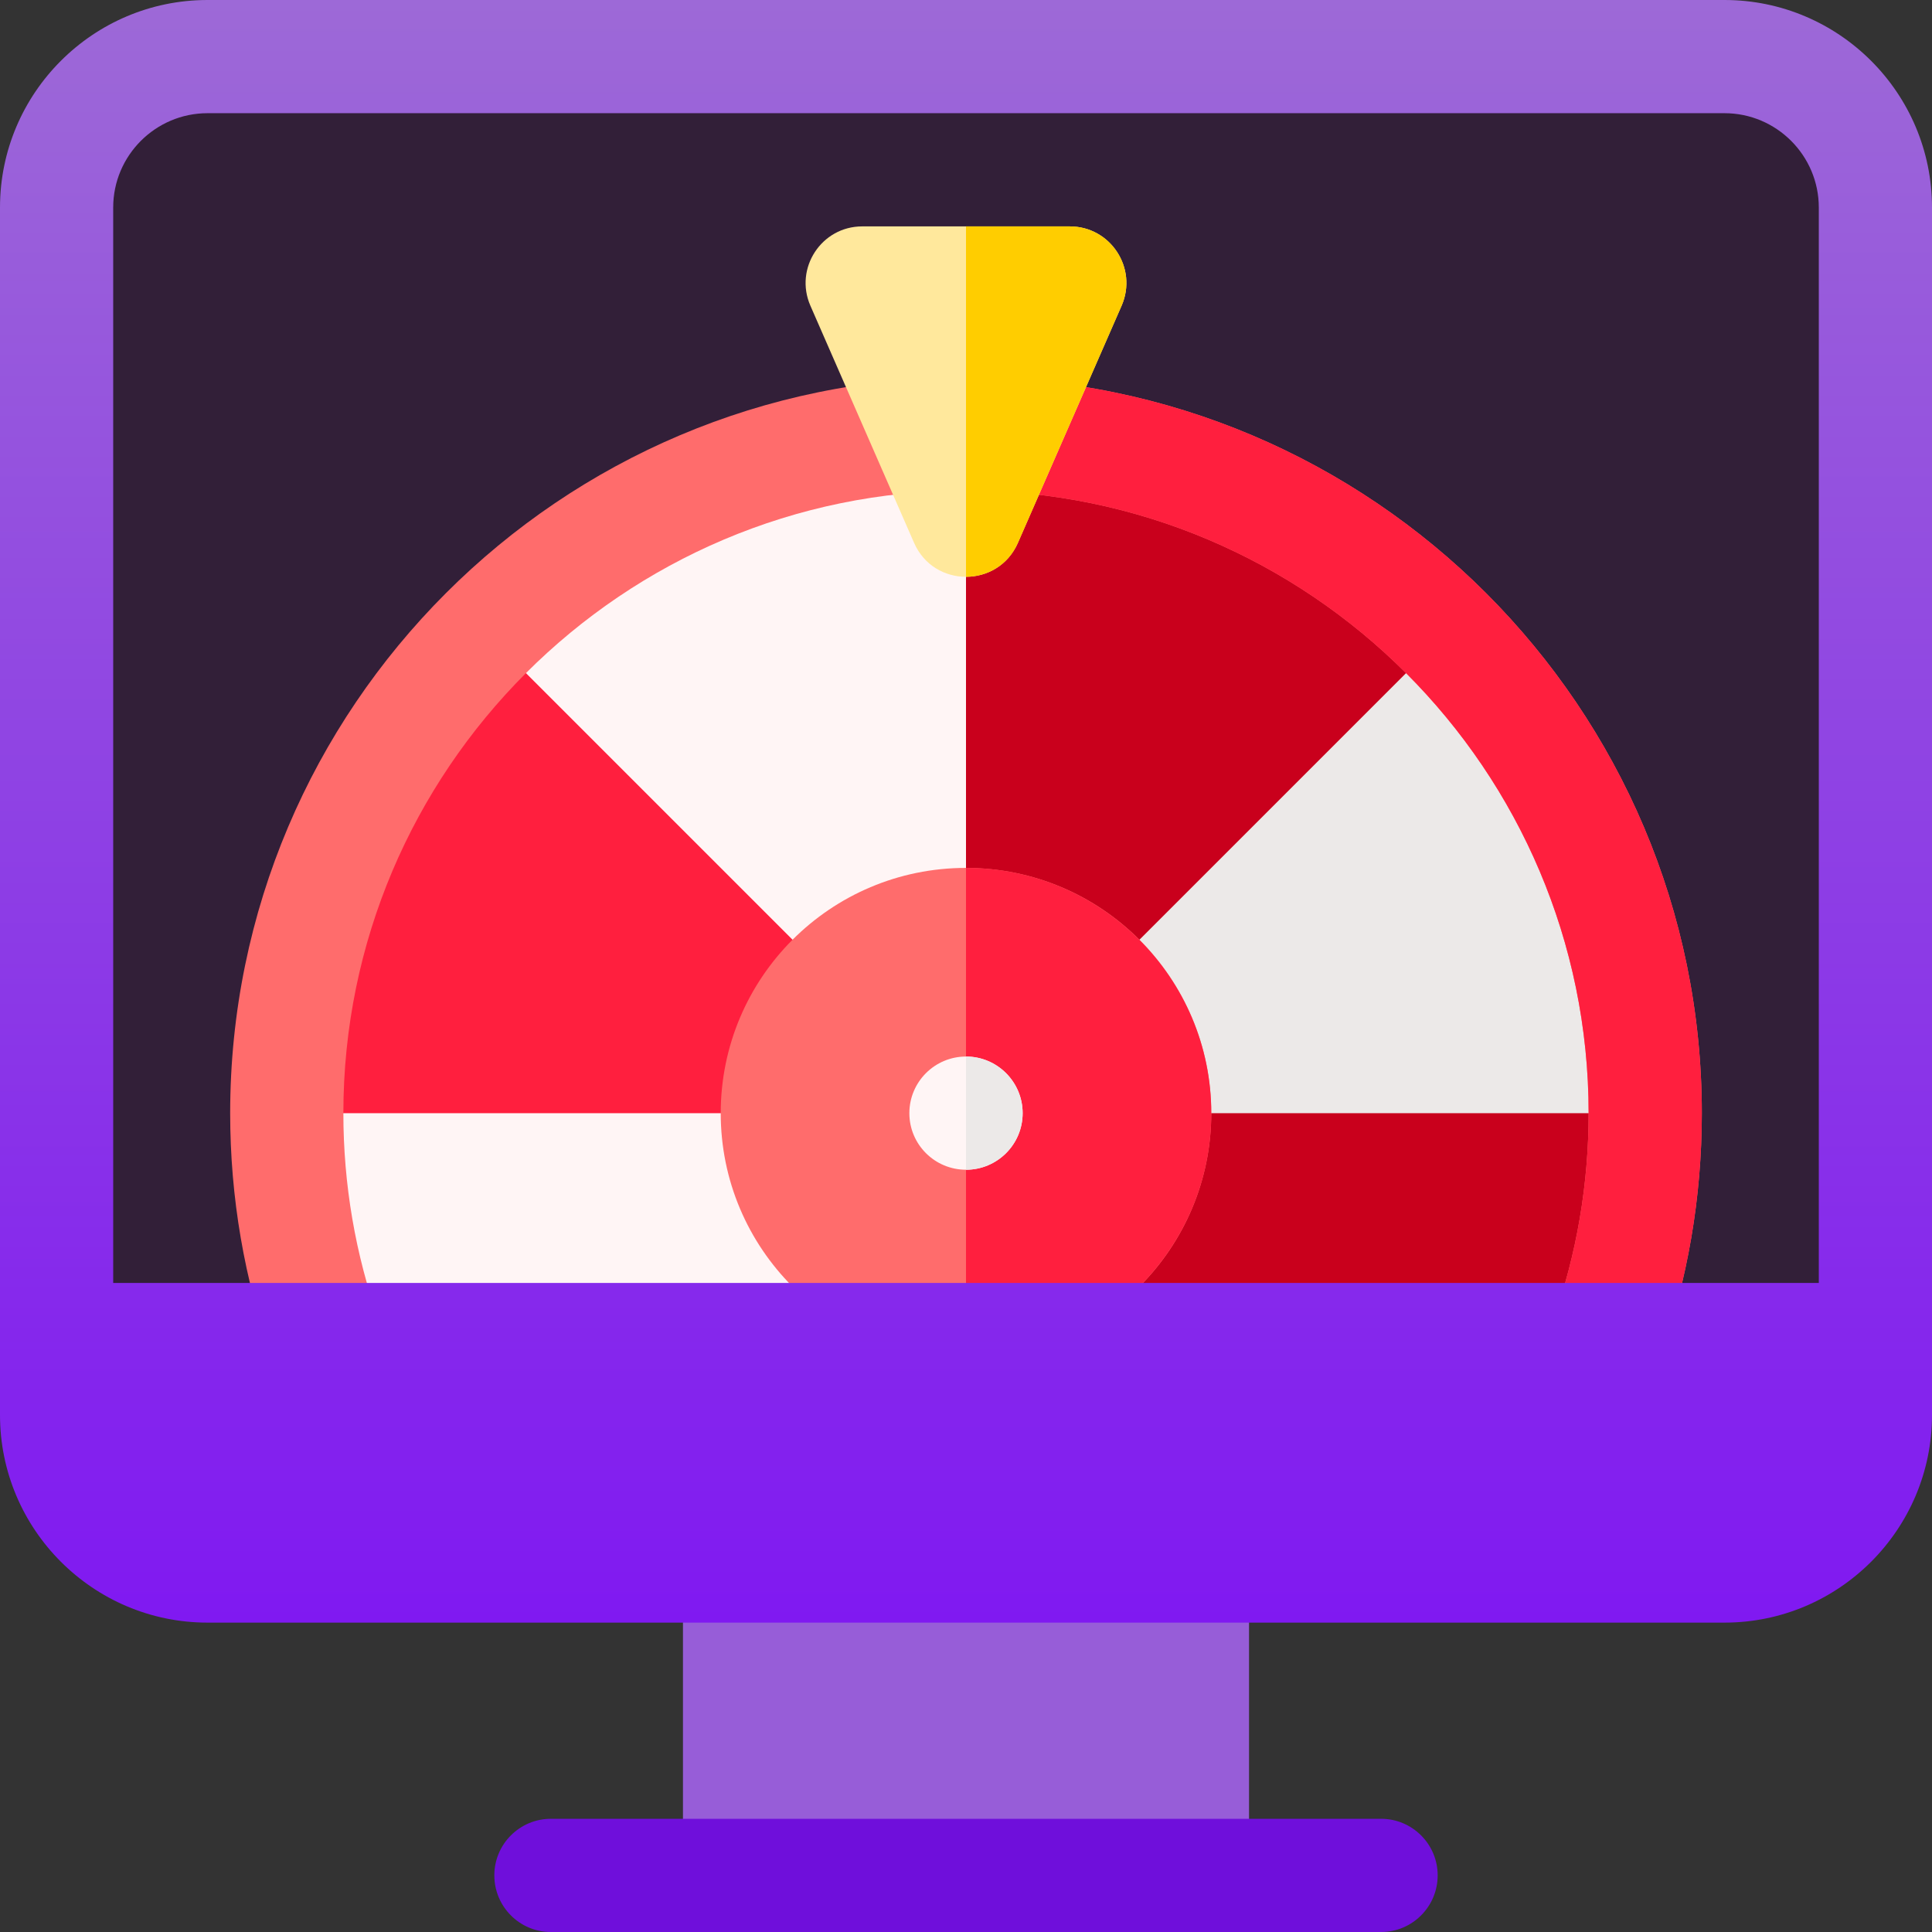
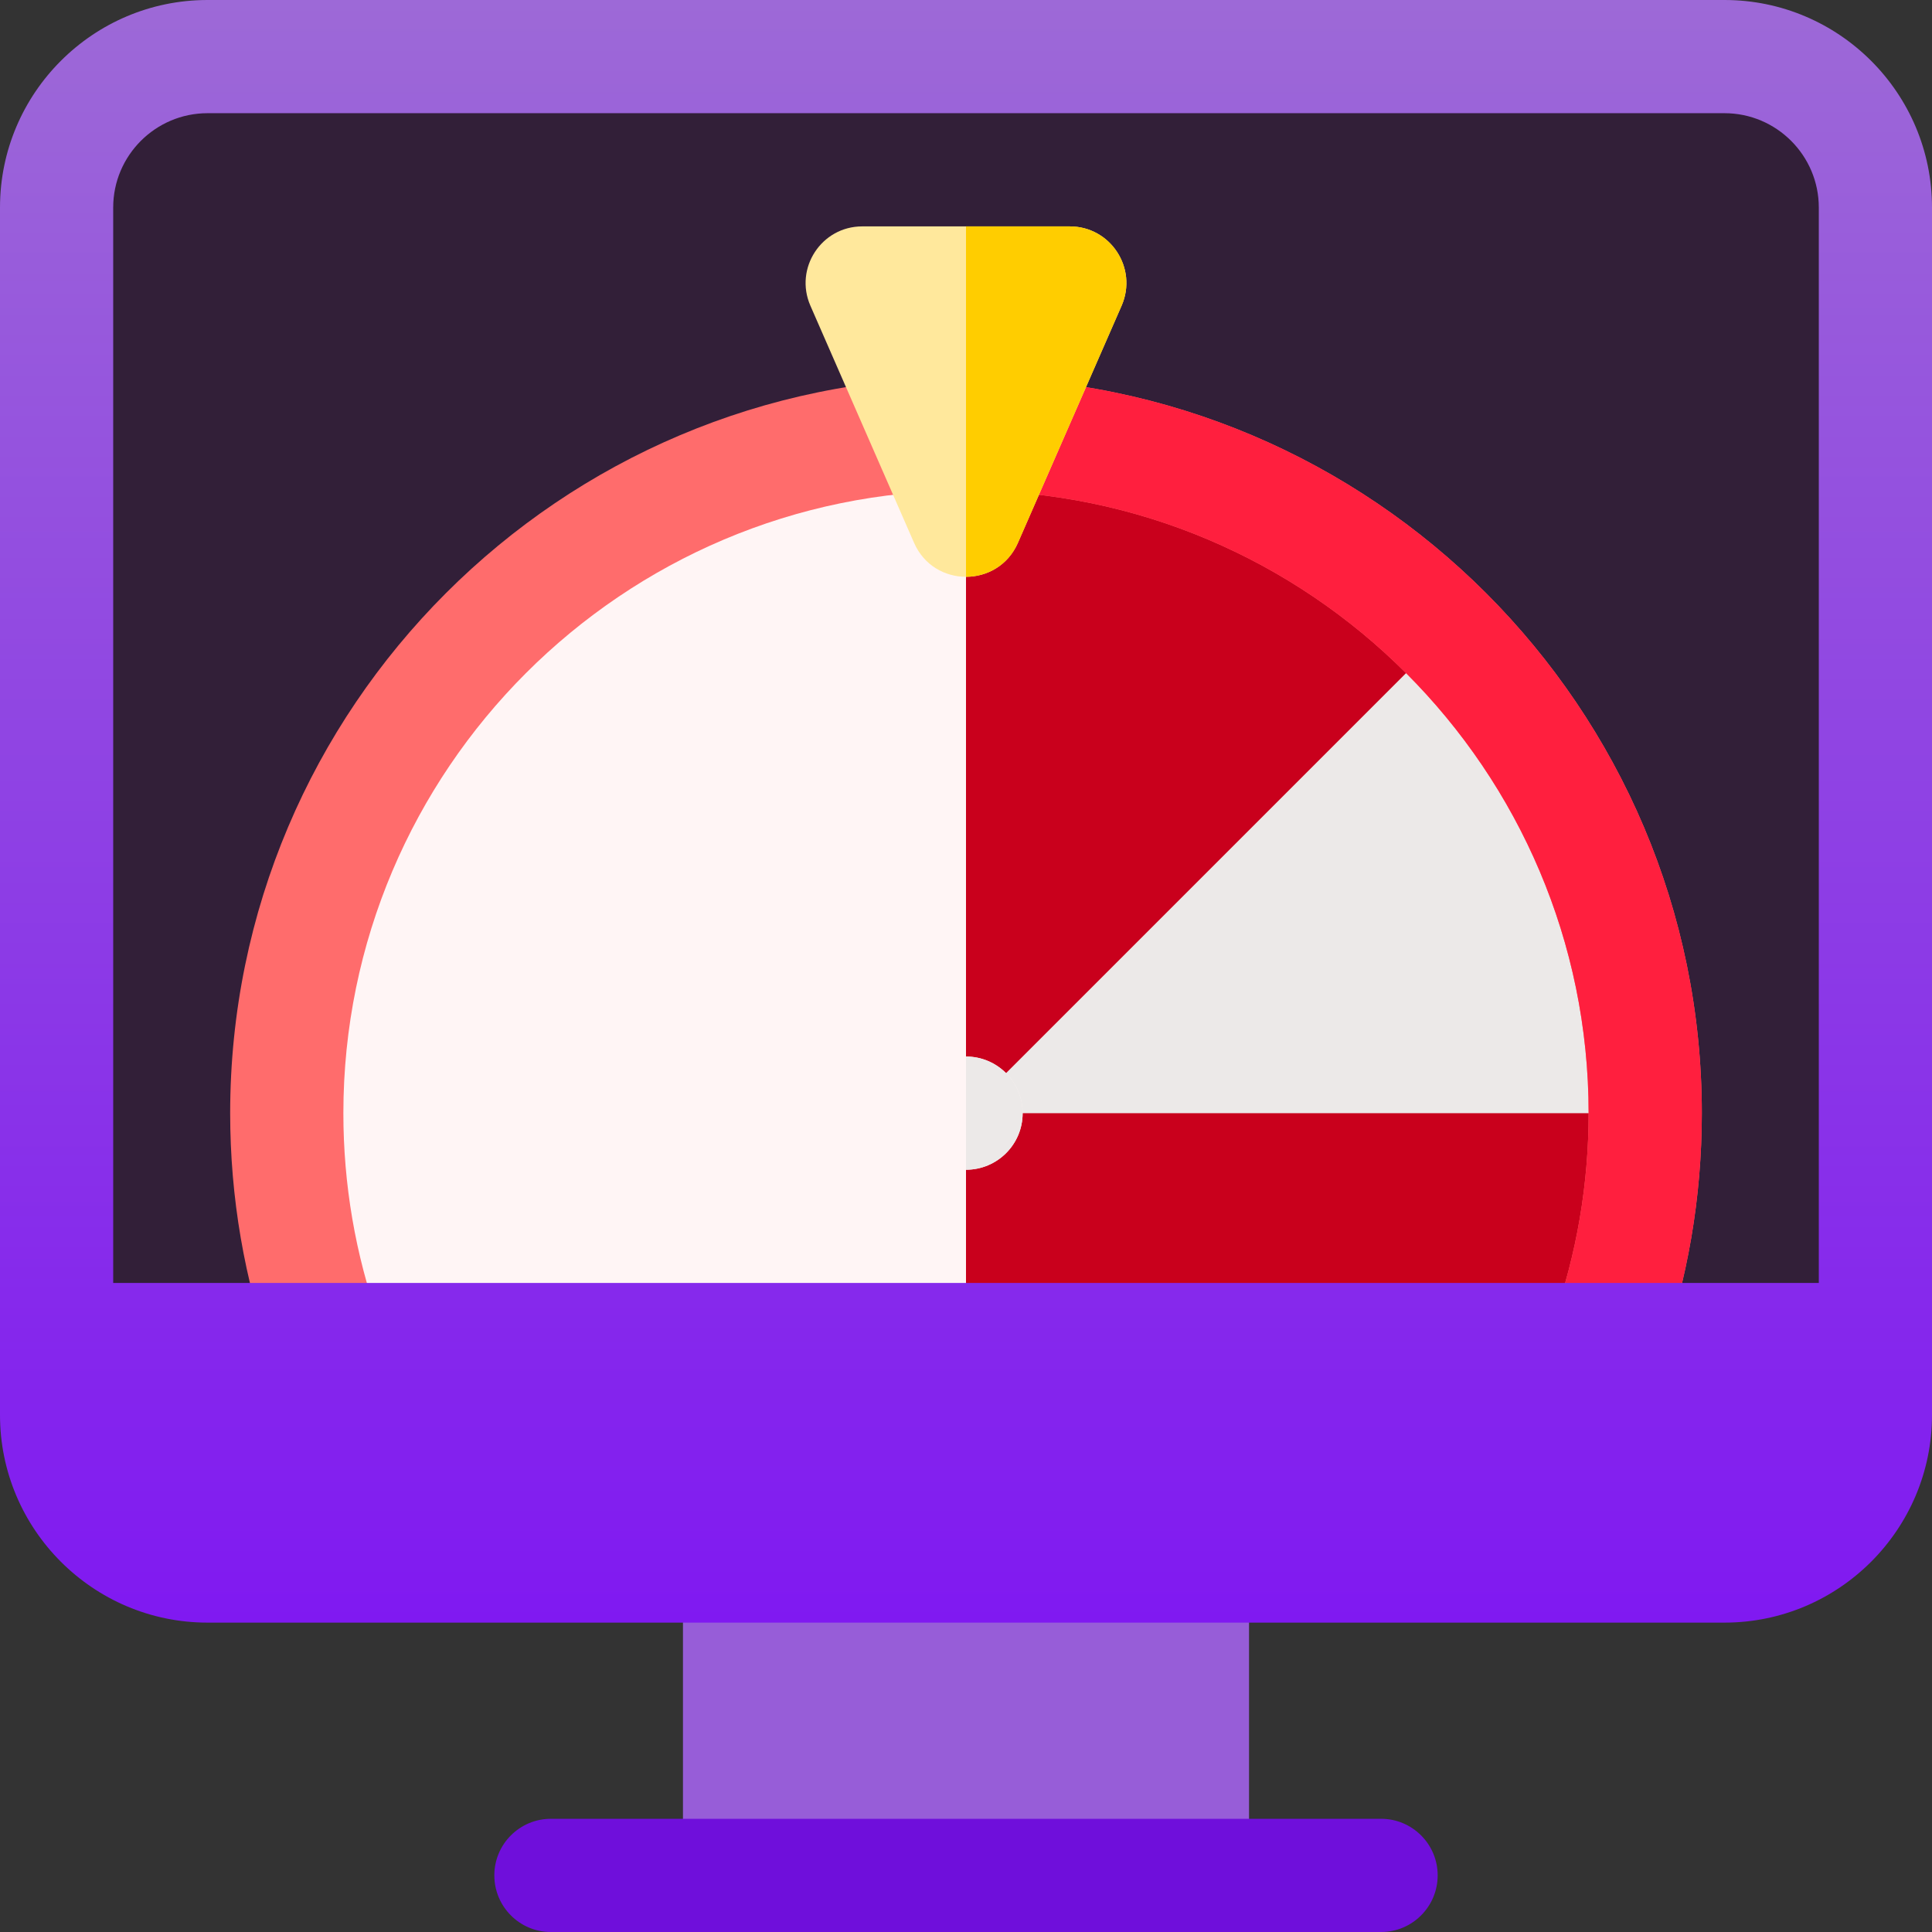
<svg xmlns="http://www.w3.org/2000/svg" width="22" height="22" viewBox="0 0 22 22" fill="none">
  <rect x="0" y="0" width="22" height="22" fill="#333333" stroke="none" />
  <g clip-path="url(#clip0_626_137)">
    <path d="M2.363 0.645H19.637C20.586 0.645 21.355 1.414 21.355 2.363V16.113C21.355 17.062 20.586 17.832 19.637 17.832H2.363C1.414 17.832 0.645 17.062 0.645 16.113V2.363C0.645 1.414 1.414 0.645 2.363 0.645Z" fill="#321F38" />
-     <path d="M19.637 0.645H11V17.832H19.637C20.586 17.832 21.355 17.062 21.355 16.113V2.363C21.355 1.414 20.586 0.645 19.637 0.645Z" fill="#321F38" />
+     <path d="M19.637 0.645H11H19.637C20.586 17.832 21.355 17.062 21.355 16.113V2.363C21.355 1.414 20.586 0.645 19.637 0.645Z" fill="#321F38" />
    <path d="M5.531 7.207L3.266 12.676C3.266 13.58 3.421 14.447 3.706 15.254H11L12.289 10.098L11 4.941C8.864 4.941 6.931 5.807 5.531 7.207Z" fill="#FFF5F5" />
-     <path d="M5.531 7.207C4.131 8.606 3.266 10.54 3.266 12.676H11L5.531 7.207Z" fill="#FF1F3E" />
    <path d="M16.469 7.207C15.069 5.807 13.136 4.941 11 4.941V15.254H18.294C18.579 14.447 18.734 13.58 18.734 12.676L16.469 7.207Z" fill="#C9001C" />
    <path d="M11 12.676H18.734C18.734 10.54 17.869 8.606 16.469 7.207L11 12.676Z" fill="#ECE9E8" />
    <path d="M18.294 15.899C18.222 15.899 18.15 15.887 18.079 15.862C17.743 15.743 17.567 15.375 17.686 15.039C17.954 14.281 18.09 13.486 18.09 12.676C18.09 8.766 14.909 5.586 11 5.586C7.091 5.586 3.91 8.766 3.91 12.676C3.91 13.486 4.046 14.281 4.314 15.039C4.433 15.375 4.257 15.743 3.921 15.862C3.585 15.98 3.217 15.804 3.099 15.469C2.782 14.572 2.621 13.633 2.621 12.676C2.621 8.056 6.38 4.297 11 4.297C15.62 4.297 19.379 8.056 19.379 12.676C19.379 13.633 19.218 14.572 18.901 15.469C18.808 15.733 18.559 15.899 18.294 15.899Z" fill="#FF6C6C" />
    <path d="M18.09 12.676C18.09 13.486 17.954 14.281 17.686 15.039C17.567 15.375 17.743 15.743 18.079 15.862C18.15 15.887 18.222 15.899 18.294 15.899C18.559 15.899 18.808 15.733 18.901 15.469C19.218 14.572 19.379 13.633 19.379 12.676C19.379 8.056 15.62 4.297 11 4.297V5.586C14.909 5.586 18.09 8.766 18.09 12.676Z" fill="#FF1F3E" />
    <path d="M10.409 6.182L9.228 3.481C9.042 3.055 9.354 2.578 9.818 2.578H12.182C12.646 2.578 12.958 3.055 12.772 3.481L11.591 6.182C11.365 6.697 10.635 6.697 10.409 6.182Z" fill="#FFE89C" />
    <path d="M12.182 2.578H11V6.568C11.239 6.568 11.478 6.439 11.591 6.182L12.772 3.481C12.958 3.055 12.646 2.578 12.182 2.578Z" fill="#FFCD00" />
-     <path d="M11 15.469C12.543 15.469 13.793 14.218 13.793 12.676C13.793 11.133 12.543 9.883 11 9.883C9.457 9.883 8.207 11.133 8.207 12.676C8.207 14.218 9.457 15.469 11 15.469Z" fill="#FF6C6C" />
-     <path d="M13.793 12.676C13.793 11.136 12.54 9.883 11 9.883V15.469C12.54 15.469 13.793 14.216 13.793 12.676Z" fill="#FF1F3E" />
    <path d="M11 13.32C11.356 13.32 11.645 13.032 11.645 12.676C11.645 12.32 11.356 12.031 11 12.031C10.644 12.031 10.355 12.32 10.355 12.676C10.355 13.032 10.644 13.32 11 13.32Z" fill="#FFF5F5" />
    <path d="M11.645 12.676C11.645 12.32 11.356 12.031 11 12.031V13.32C11.356 13.32 11.645 13.032 11.645 12.676Z" fill="#ECE9E8" />
    <path d="M7.777 17.832H14.223V21.355H7.777V17.832Z" fill="#975DD8" />
    <path d="M15.727 22H6.273C5.917 22 5.629 21.711 5.629 21.355C5.629 21 5.917 20.711 6.273 20.711H15.727C16.082 20.711 16.371 21 16.371 21.355C16.371 21.711 16.082 22 15.727 22Z" fill="#6F0FDB" />
    <path d="M19.637 0H2.363C1.06 0 0 1.06 0 2.363V16.113C0 17.416 1.06 18.477 2.363 18.477H19.637C20.94 18.477 22 17.416 22 16.113V2.363C22 1.06 20.94 0 19.637 0ZM2.363 1.289H19.637C20.229 1.289 20.711 1.771 20.711 2.363V14.609H1.289V2.363C1.289 1.771 1.771 1.289 2.363 1.289Z" fill="url(#paint0_linear_626_137)" />
  </g>
  <defs>
    <linearGradient id="paint0_linear_626_137" x1="11" y1="0" x2="11" y2="18.477" gradientUnits="userSpaceOnUse">
      <stop stop-color="#9D69D7" />
      <stop offset="1" stop-color="#8019F1" />
    </linearGradient>
    <clipPath id="clip0_626_137">
      <rect width="22" height="22" fill="white" />
    </clipPath>
  </defs>
</svg>